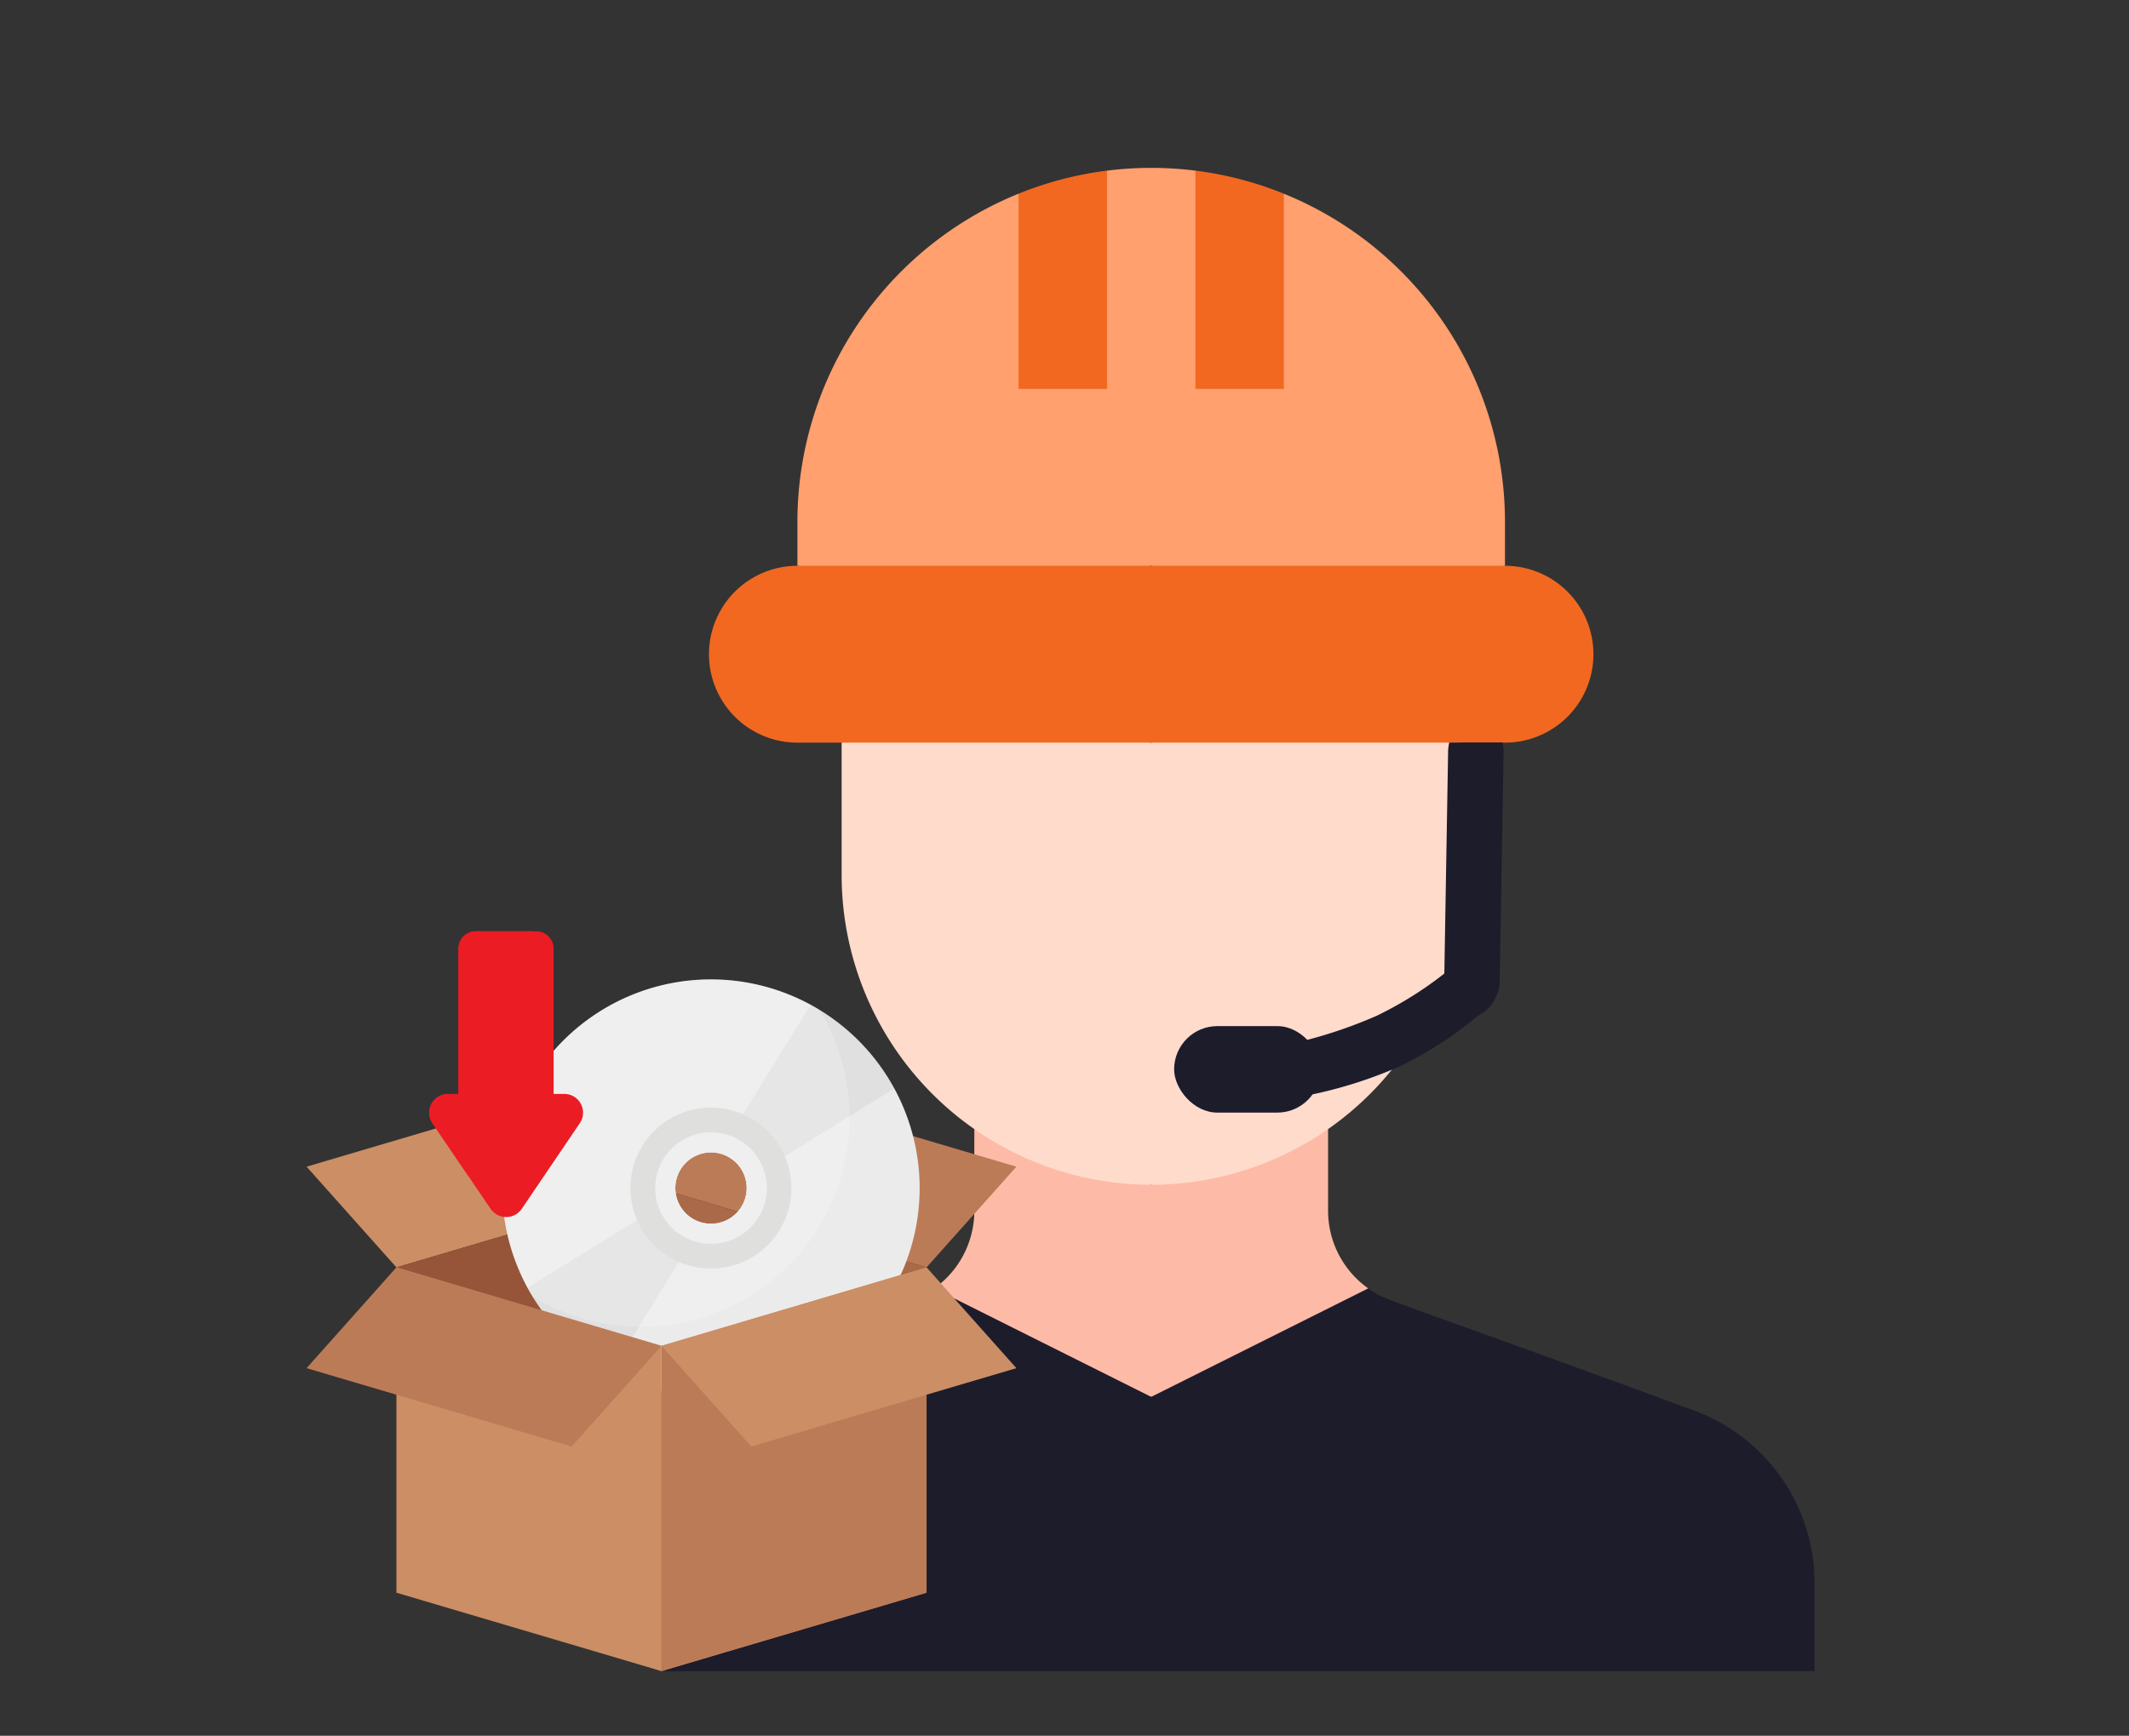
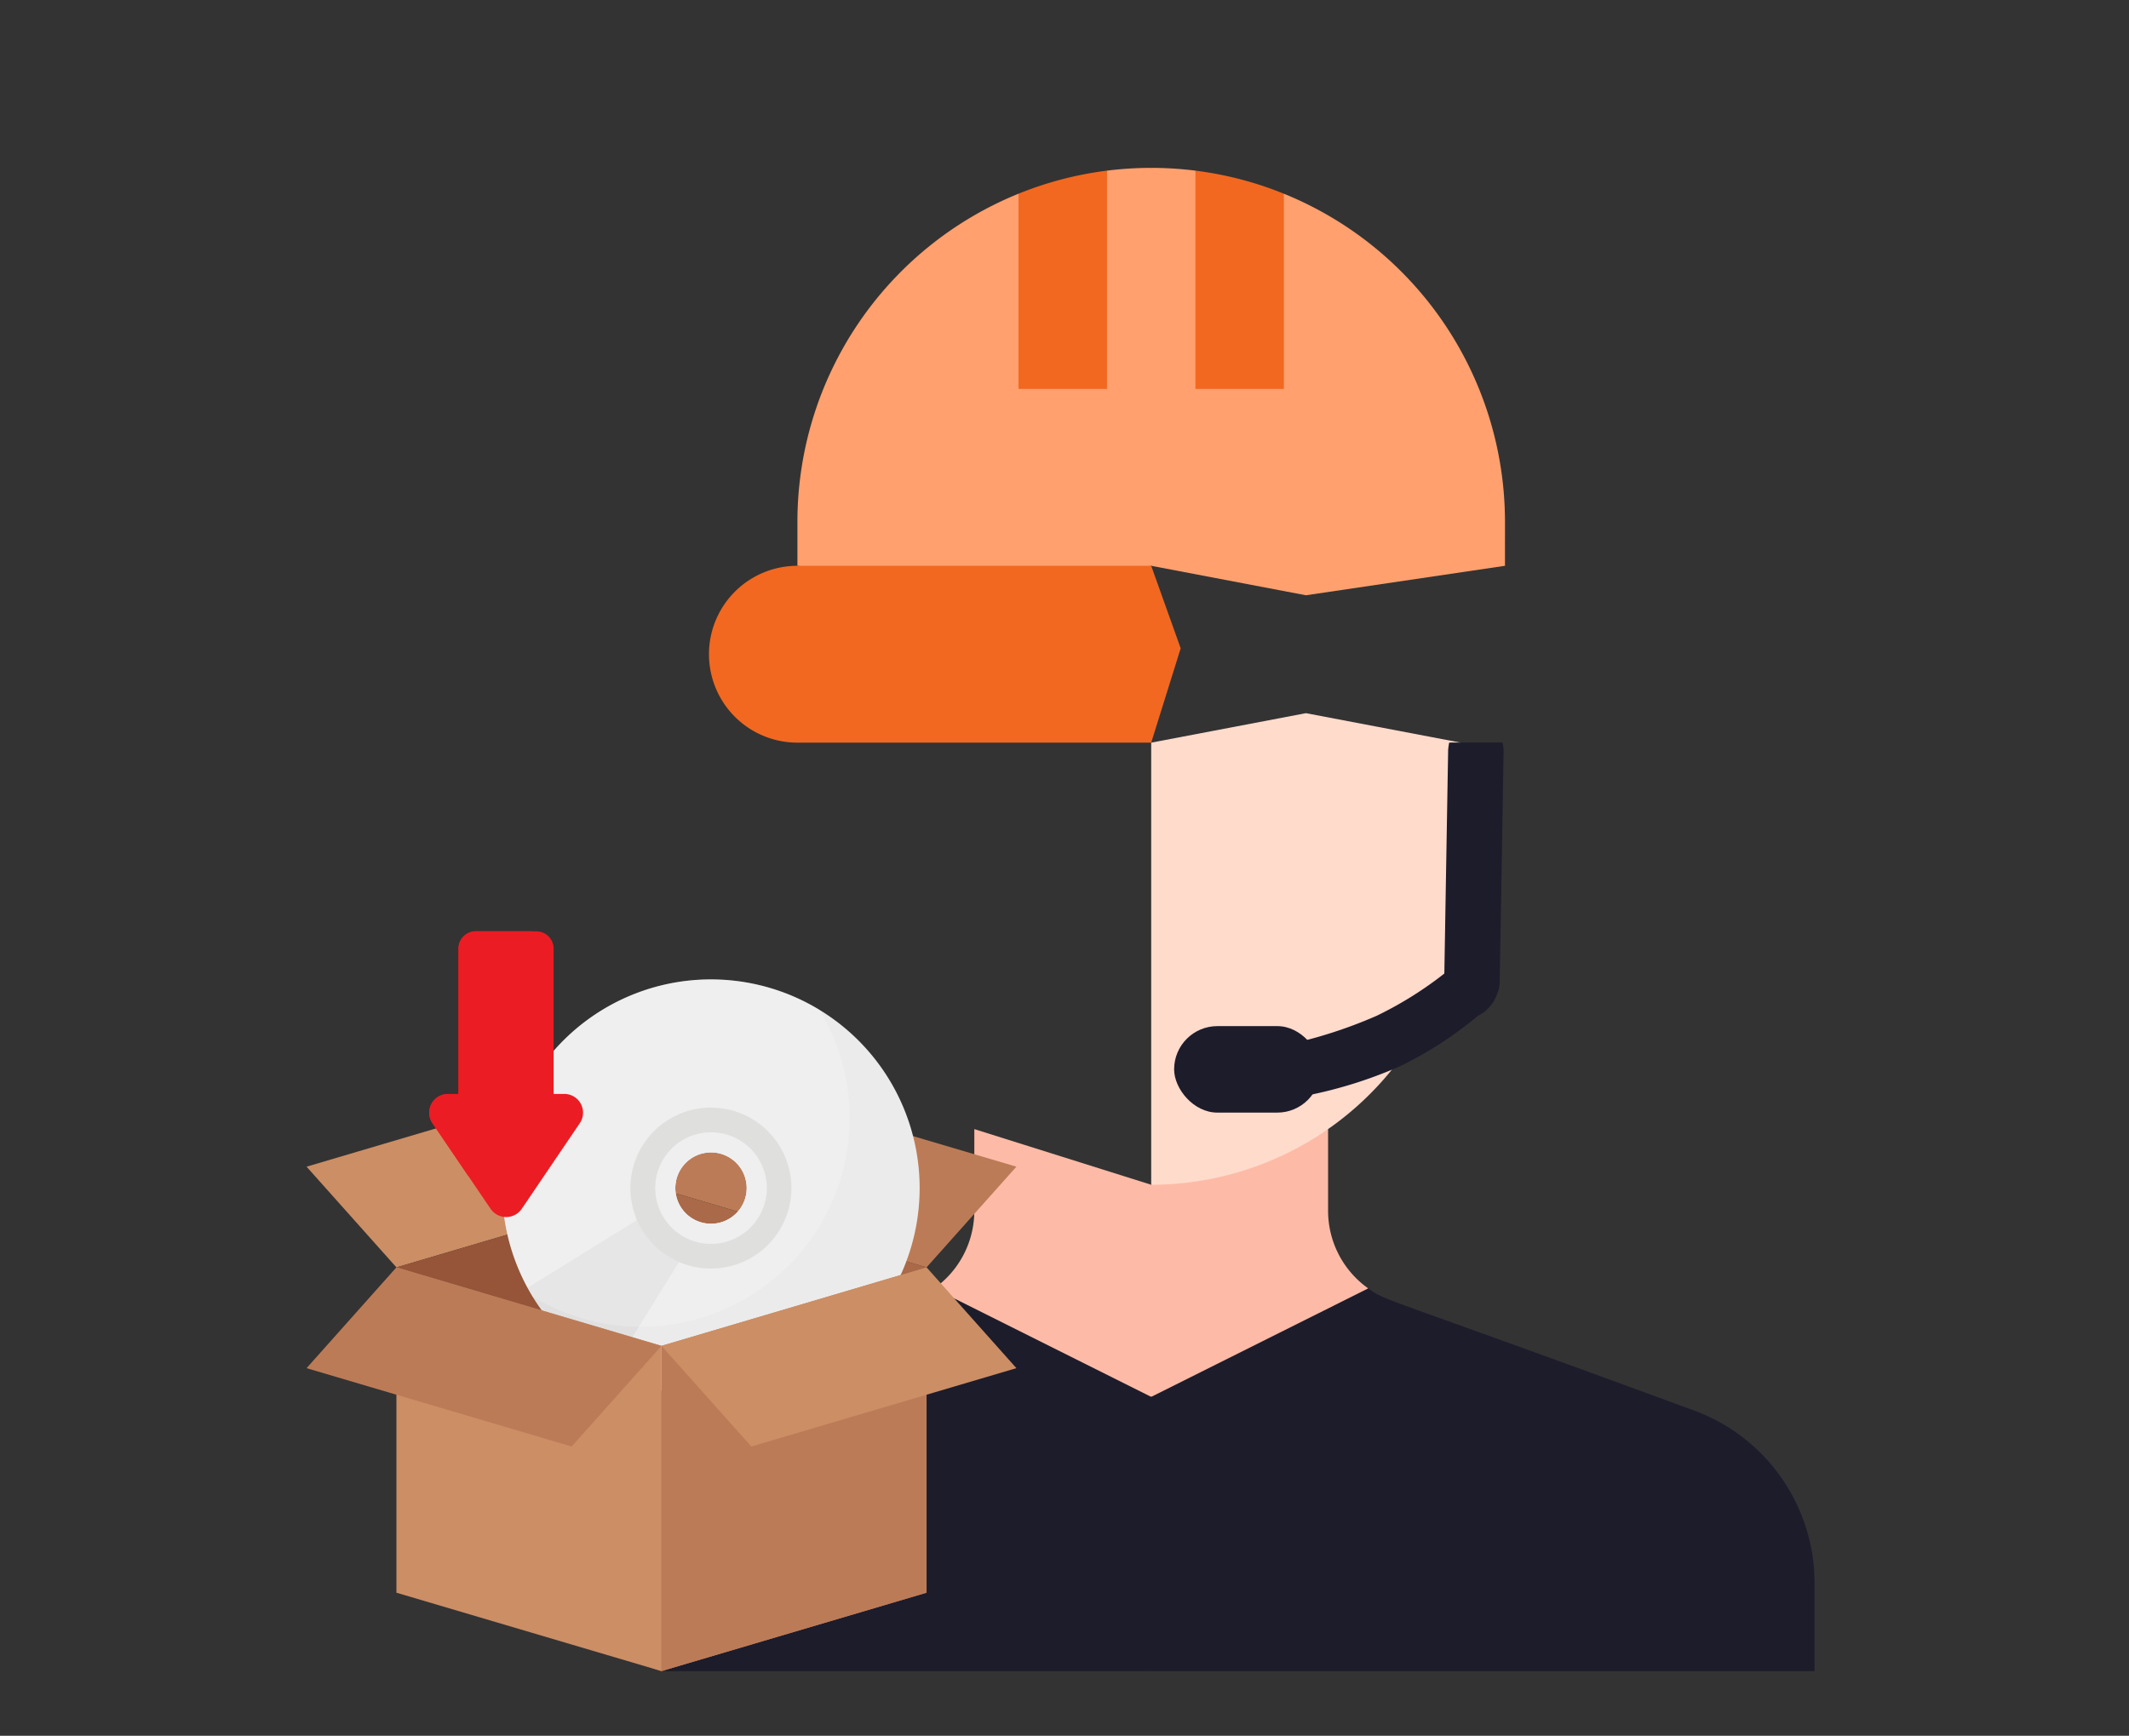
<svg xmlns="http://www.w3.org/2000/svg" width="271" height="221" viewBox="0 0 271 221">
  <rect x="0" y="0" width="271" height="221" fill="#333333" stroke="none" />
  <defs>
    <clipPath id="clip-path">
      <rect id="Rectangle_271" data-name="Rectangle 271" width="271" height="221" transform="translate(458 726)" fill="none" />
    </clipPath>
  </defs>
  <g id="Mask_Group_93" data-name="Mask Group 93" transform="translate(-458 -726)" clip-path="url(#clip-path)">
    <g id="Group_210" data-name="Group 210" transform="translate(497.023 747.375)">
      <g id="architect" transform="translate(41.84 0)">
        <g id="Group_203" data-name="Group 203" transform="translate(38.049 122.384)">
          <g id="Group_202" data-name="Group 202">
            <g id="Group_201" data-name="Group 201">
              <path id="Path_4363" data-name="Path 4363" d="M216.5,326.119v10.433a12.11,12.11,0,0,1-5.107,9.846l10.737,18.329,16.887-4.517,3.753-17.046-3.753-9.96Z" transform="translate(-211.39 -326.119)" fill="#fdbba7" />
            </g>
          </g>
        </g>
        <path id="Path_4364" data-name="Path 4364" d="M307.516,332.712V322.279l-8.445-2.307L285,329.364V356.37l15.761-1.675,11.863-12.137A12.109,12.109,0,0,1,307.516,332.712Z" transform="translate(-219.327 -199.895)" fill="#fdbba7" />
-         <path id="Path_4365" data-name="Path 4365" d="M180,188.753V205.64a39.448,39.448,0,0,0,39.4,39.4l3.753-30.022L219.4,188.753,199.7,185Z" transform="translate(-153.731 -115.574)" fill="#ffdbcc" />
        <path id="Path_4366" data-name="Path 4366" d="M285,188.753v56.291a39.448,39.448,0,0,0,39.4-39.4V188.753L304.7,185Z" transform="translate(-219.327 -115.574)" fill="#ffdbcc" />
        <path id="Path_4367" data-name="Path 4367" d="M148.049,380.158c-2.409,1.711-1.468.836-34.3,12.938L110,407.041l3.753,21.843h61.92l3.753-18.764-3.753-16.151Z" transform="translate(-110 -237.495)" fill="#1d1c2b" />
        <path id="Path_4368" data-name="Path 4368" d="M369.437,417.625A23.4,23.4,0,0,0,354.08,395.7c-40.671-14.958-39.031-13.821-41.455-15.542L285,393.969v34.914h84.437Z" transform="translate(-219.327 -237.494)" fill="#1d1c2b" />
        <path id="Path_4369" data-name="Path 4369" d="M204.4.351l-4.5,9.593-6.755-6.656A45.1,45.1,0,0,0,165,45.033v5.629l24.393,3.753,20.64-3.753,3.753-21.578L210.033,0A45.249,45.249,0,0,0,204.4.351Z" transform="translate(-144.36)" fill="#ffa06e" />
        <path id="Path_4370" data-name="Path 4370" d="M330.033,45.033A45.1,45.1,0,0,0,301.887,3.289l-5.629,5.905L290.629.351A45.249,45.249,0,0,0,285,0V50.662l19.7,3.753,25.331-3.753Z" transform="translate(-219.327 0)" fill="#ffa06e" />
        <path id="Path_4371" data-name="Path 4371" d="M251.258,28.73V.936A44.641,44.641,0,0,0,240,3.874V28.73Z" transform="translate(-191.214 -0.585)" fill="#f26820" />
        <path id="Path_4372" data-name="Path 4372" d="M311.258,28.73V3.874A44.645,44.645,0,0,0,300,.936V28.73Z" transform="translate(-228.698 -0.585)" fill="#f26820" />
        <path id="Path_4373" data-name="Path 4373" d="M146.258,135a11.258,11.258,0,1,0,0,22.516h45.033l3.753-12.009L191.291,135Z" transform="translate(-125.618 -84.338)" fill="#f26820" />
-         <path id="Path_4374" data-name="Path 4374" d="M330.033,135H285v22.516h45.033a11.258,11.258,0,1,0,0-22.516Z" transform="translate(-219.327 -84.338)" fill="#f26820" />
      </g>
      <g id="open-box" transform="translate(0 97.185)">
        <path id="Path_4399" data-name="Path 4399" d="M54.249,32.59V74.012L20.508,83.993-9.064,74.012V35.034l29.572,7.552Z" transform="translate(24.67 10.211)" fill="#bc7b57" />
        <g id="Group_204" data-name="Group 204" transform="translate(0 20.001)">
          <path id="Path_4379" data-name="Path 4379" d="M37,29.273,48.436,16.44l33.742,9.981L70.742,39.24Z" transform="translate(8.177 -16.44)" fill="#bc7b57" />
          <path id="Path_4380" data-name="Path 4380" d="M16.436,39.24,5,26.421,38.742,16.44,50.177,29.273Z" transform="translate(-5 -16.44)" fill="#cc8e65" />
          <path id="Path_4381" data-name="Path 4381" d="M46.842,45.493,13.1,35.5,46.842,25.53Z" transform="translate(-1.664 -12.697)" fill="#965538" />
          <path id="Path_4382" data-name="Path 4382" d="M37,45.493l33.742-10L37,25.53Z" transform="translate(8.177 -12.697)" fill="#aa6948" />
        </g>
        <g id="Group_206" data-name="Group 206" transform="translate(24.898 6.137)">
          <g id="Group_205" data-name="Group 205">
            <path id="Path_4383" data-name="Path 4383" d="M68.5,31.57A26.57,26.57,0,1,0,41.93,58.14,26.577,26.577,0,0,0,68.5,31.57Zm-31.1,0a4.546,4.546,0,1,1,4.546,4.546A4.543,4.543,0,0,1,37.4,31.57Z" transform="translate(-15.36 -5)" fill="#ebebeb" />
-             <path id="Path_4384" data-name="Path 4384" d="M56.547,17.935,41.483,27.267,36.57,22.354,45.9,7.29A26.578,26.578,0,0,1,56.547,17.935Z" transform="translate(-6.626 -4.057)" opacity="0.05" />
            <path id="Path_4385" data-name="Path 4385" d="M17.65,35.532,32.714,26.2l4.913,4.913L28.295,46.177a26.06,26.06,0,0,1-6.1-4.56,26.423,26.423,0,0,1-4.546-6.085Z" transform="translate(-14.417 3.73)" opacity="0.05" />
            <path id="Path_4386" data-name="Path 4386" d="M47.419,26.81a10.25,10.25,0,1,0-10.25,10.25A10.249,10.249,0,0,0,47.419,26.81Zm-14.781,0a4.546,4.546,0,1,1,4.546,4.546A4.543,4.543,0,0,1,32.638,26.81Z" transform="translate(-10.6 -0.24)" fill="#d7d8d6" />
            <path id="Path_4387" data-name="Path 4387" d="M43.363,25.891a7.1,7.1,0,1,0-7.1,7.1A7.107,7.107,0,0,0,43.363,25.891Zm-11.647,0a4.546,4.546,0,1,1,4.546,4.546A4.543,4.543,0,0,1,31.715,25.891Z" transform="translate(-9.677 0.679)" fill="#ebebeb" />
          </g>
          <path id="Path_4388" data-name="Path 4388" d="M55.737,8.868A26.576,26.576,0,0,0,19.214,45.363,26.576,26.576,0,0,0,55.737,8.868ZM41.93,36.1a4.546,4.546,0,1,1,4.546-4.546A4.543,4.543,0,0,1,41.93,36.1Z" transform="translate(-15.36 -5)" fill="#fff" opacity="0.2" />
        </g>
        <g id="Group_209" data-name="Group 209" transform="translate(15.605 0)">
          <g id="Group_207" data-name="Group 207" transform="translate(0.007 0.017)">
            <path id="Path_4389" data-name="Path 4389" d="M68.367,7.218V25.727H56.26V7.218A2.2,2.2,0,0,1,58.468,5.01h7.675a2.2,2.2,0,0,1,2.225,2.208Z" transform="translate(-52.534 -5.01)" fill="#ec1c24" />
            <path id="Path_4390" data-name="Path 4390" d="M73.228,20.936l-7.387,10.9a2.4,2.4,0,0,1-3.957,0l-7.4-10.9A2.393,2.393,0,0,1,56.45,17.2H71.258A2.388,2.388,0,0,1,73.228,20.936Z" transform="translate(-54.066 3.5)" fill="#ec1c24" />
          </g>
          <g id="Group_208" data-name="Group 208">
            <path id="Path_4391" data-name="Path 4391" d="M67.151,5H60.019a2.221,2.221,0,0,0-2.225,2.225V25.734H56.453a2.375,2.375,0,0,0-1.97,3.719l4.568,6.724a8.117,8.117,0,0,0,8.117-8.117V5Z" transform="translate(-54.061 -5)" fill="#ec1c24" />
          </g>
        </g>
        <path id="Path_4392" data-name="Path 4392" d="M46.842,42.585V83.993L13.1,74.012V32.59Z" transform="translate(-1.664 10.211)" fill="#cc8e65" />
        <path id="Path_4393" data-name="Path 4393" d="M70.742,32.59V74.012L37,83.993V42.585Z" transform="translate(8.177 10.211)" fill="#bc7b57" />
        <path id="Path_4396" data-name="Path 4396" d="M50.177,42.585,38.742,55.4,5,45.423,16.436,32.59Z" transform="translate(-5 10.211)" fill="#bc7b57" />
        <path id="Path_4398" data-name="Path 4398" d="M70.742,32.59,82.177,45.423,48.436,55.4,37,42.585Z" transform="translate(8.177 10.211)" fill="#cc8e65" />
      </g>
      <rect id="Rectangle_263" data-name="Rectangle 263" width="18.635" height="11.012" rx="5.506" transform="translate(110.431 109.27)" fill="#1d1c2b" />
      <path id="Path_4400" data-name="Path 4400" d="M3.531,0A59.881,59.881,0,0,0,15.958,1.825,47.05,47.05,0,0,0,27.546.415c1.95,0,4.177,1.789,4.177,3.739S29.5,7.477,27.546,7.477A48.738,48.738,0,0,1,15.789,8.9,56.635,56.635,0,0,1,3.531,7.062,3.531,3.531,0,1,1,3.531,0Z" transform="matrix(0.899, -0.438, 0.438, 0.899, 121.07, 113.302)" fill="#1d1c2b" />
      <path id="Path_4401" data-name="Path 4401" d="M3.531,0H33.061a9.121,9.121,0,0,1,.919.118L34.1,6.907a5.245,5.245,0,0,1-1.038.155H3.531A3.531,3.531,0,0,1,3.531,0Z" transform="matrix(0.017, -1, 1, 0.017, 144.749, 107.146)" fill="#1d1c2b" />
    </g>
  </g>
</svg>